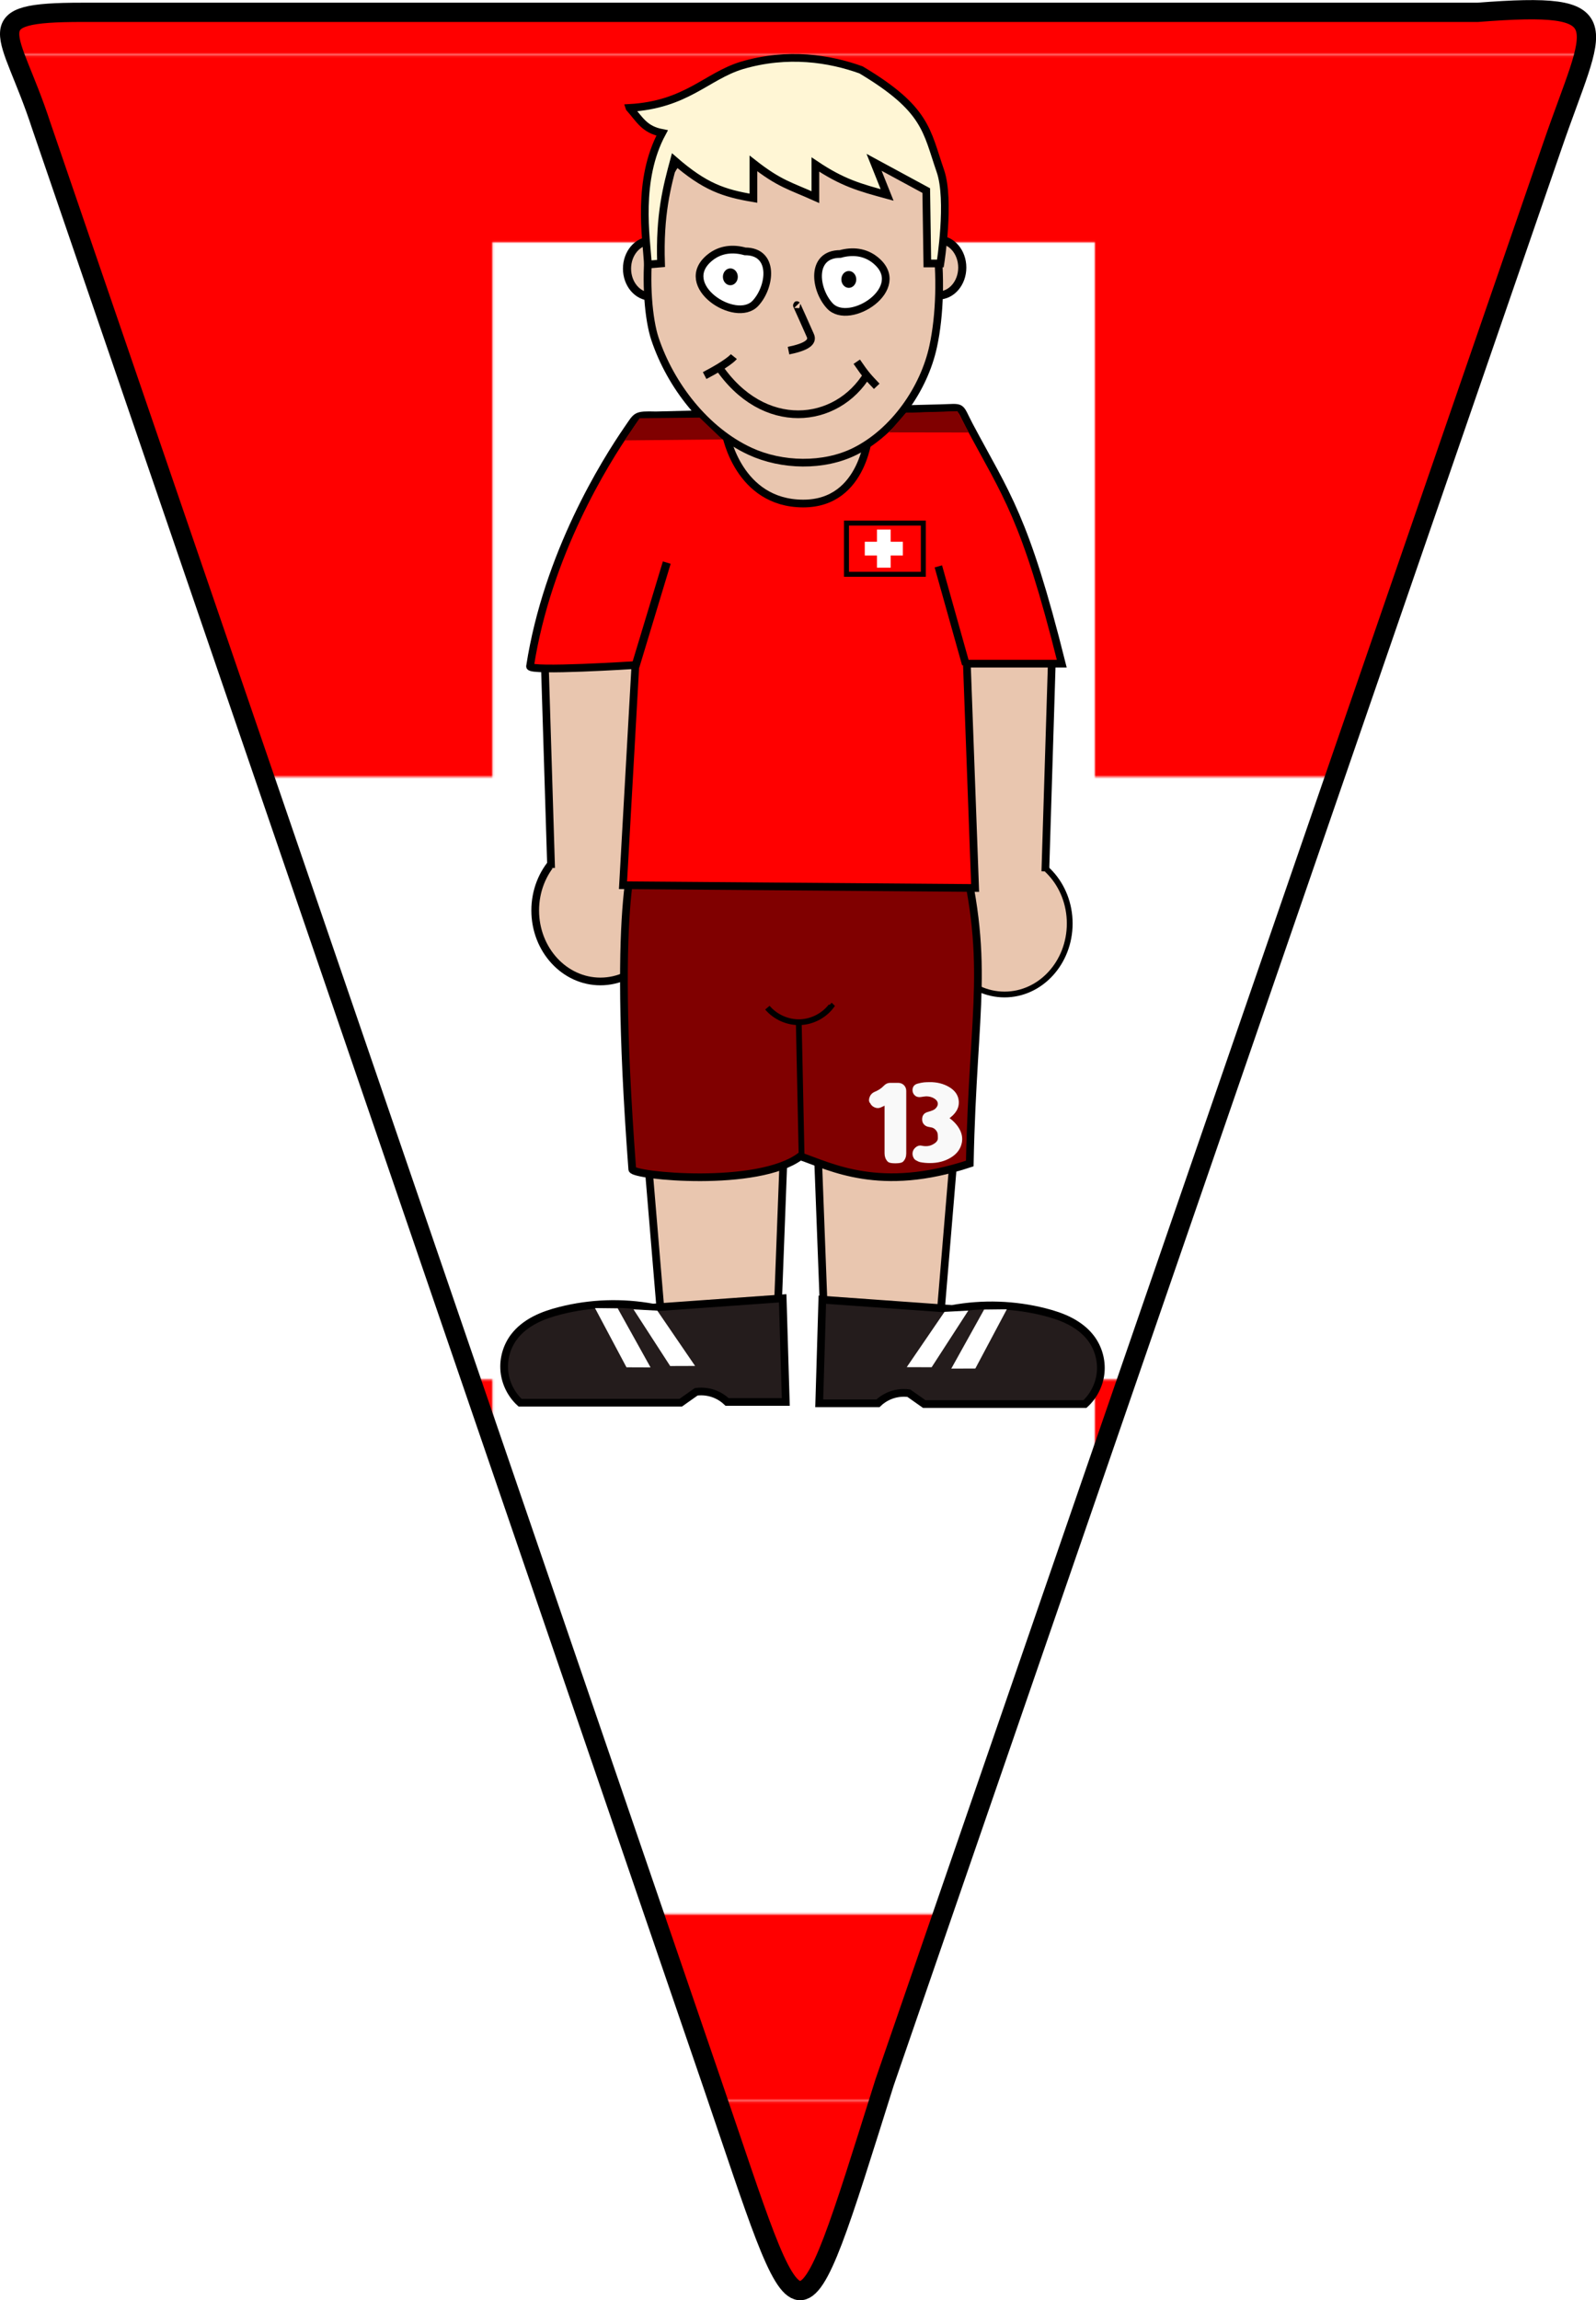
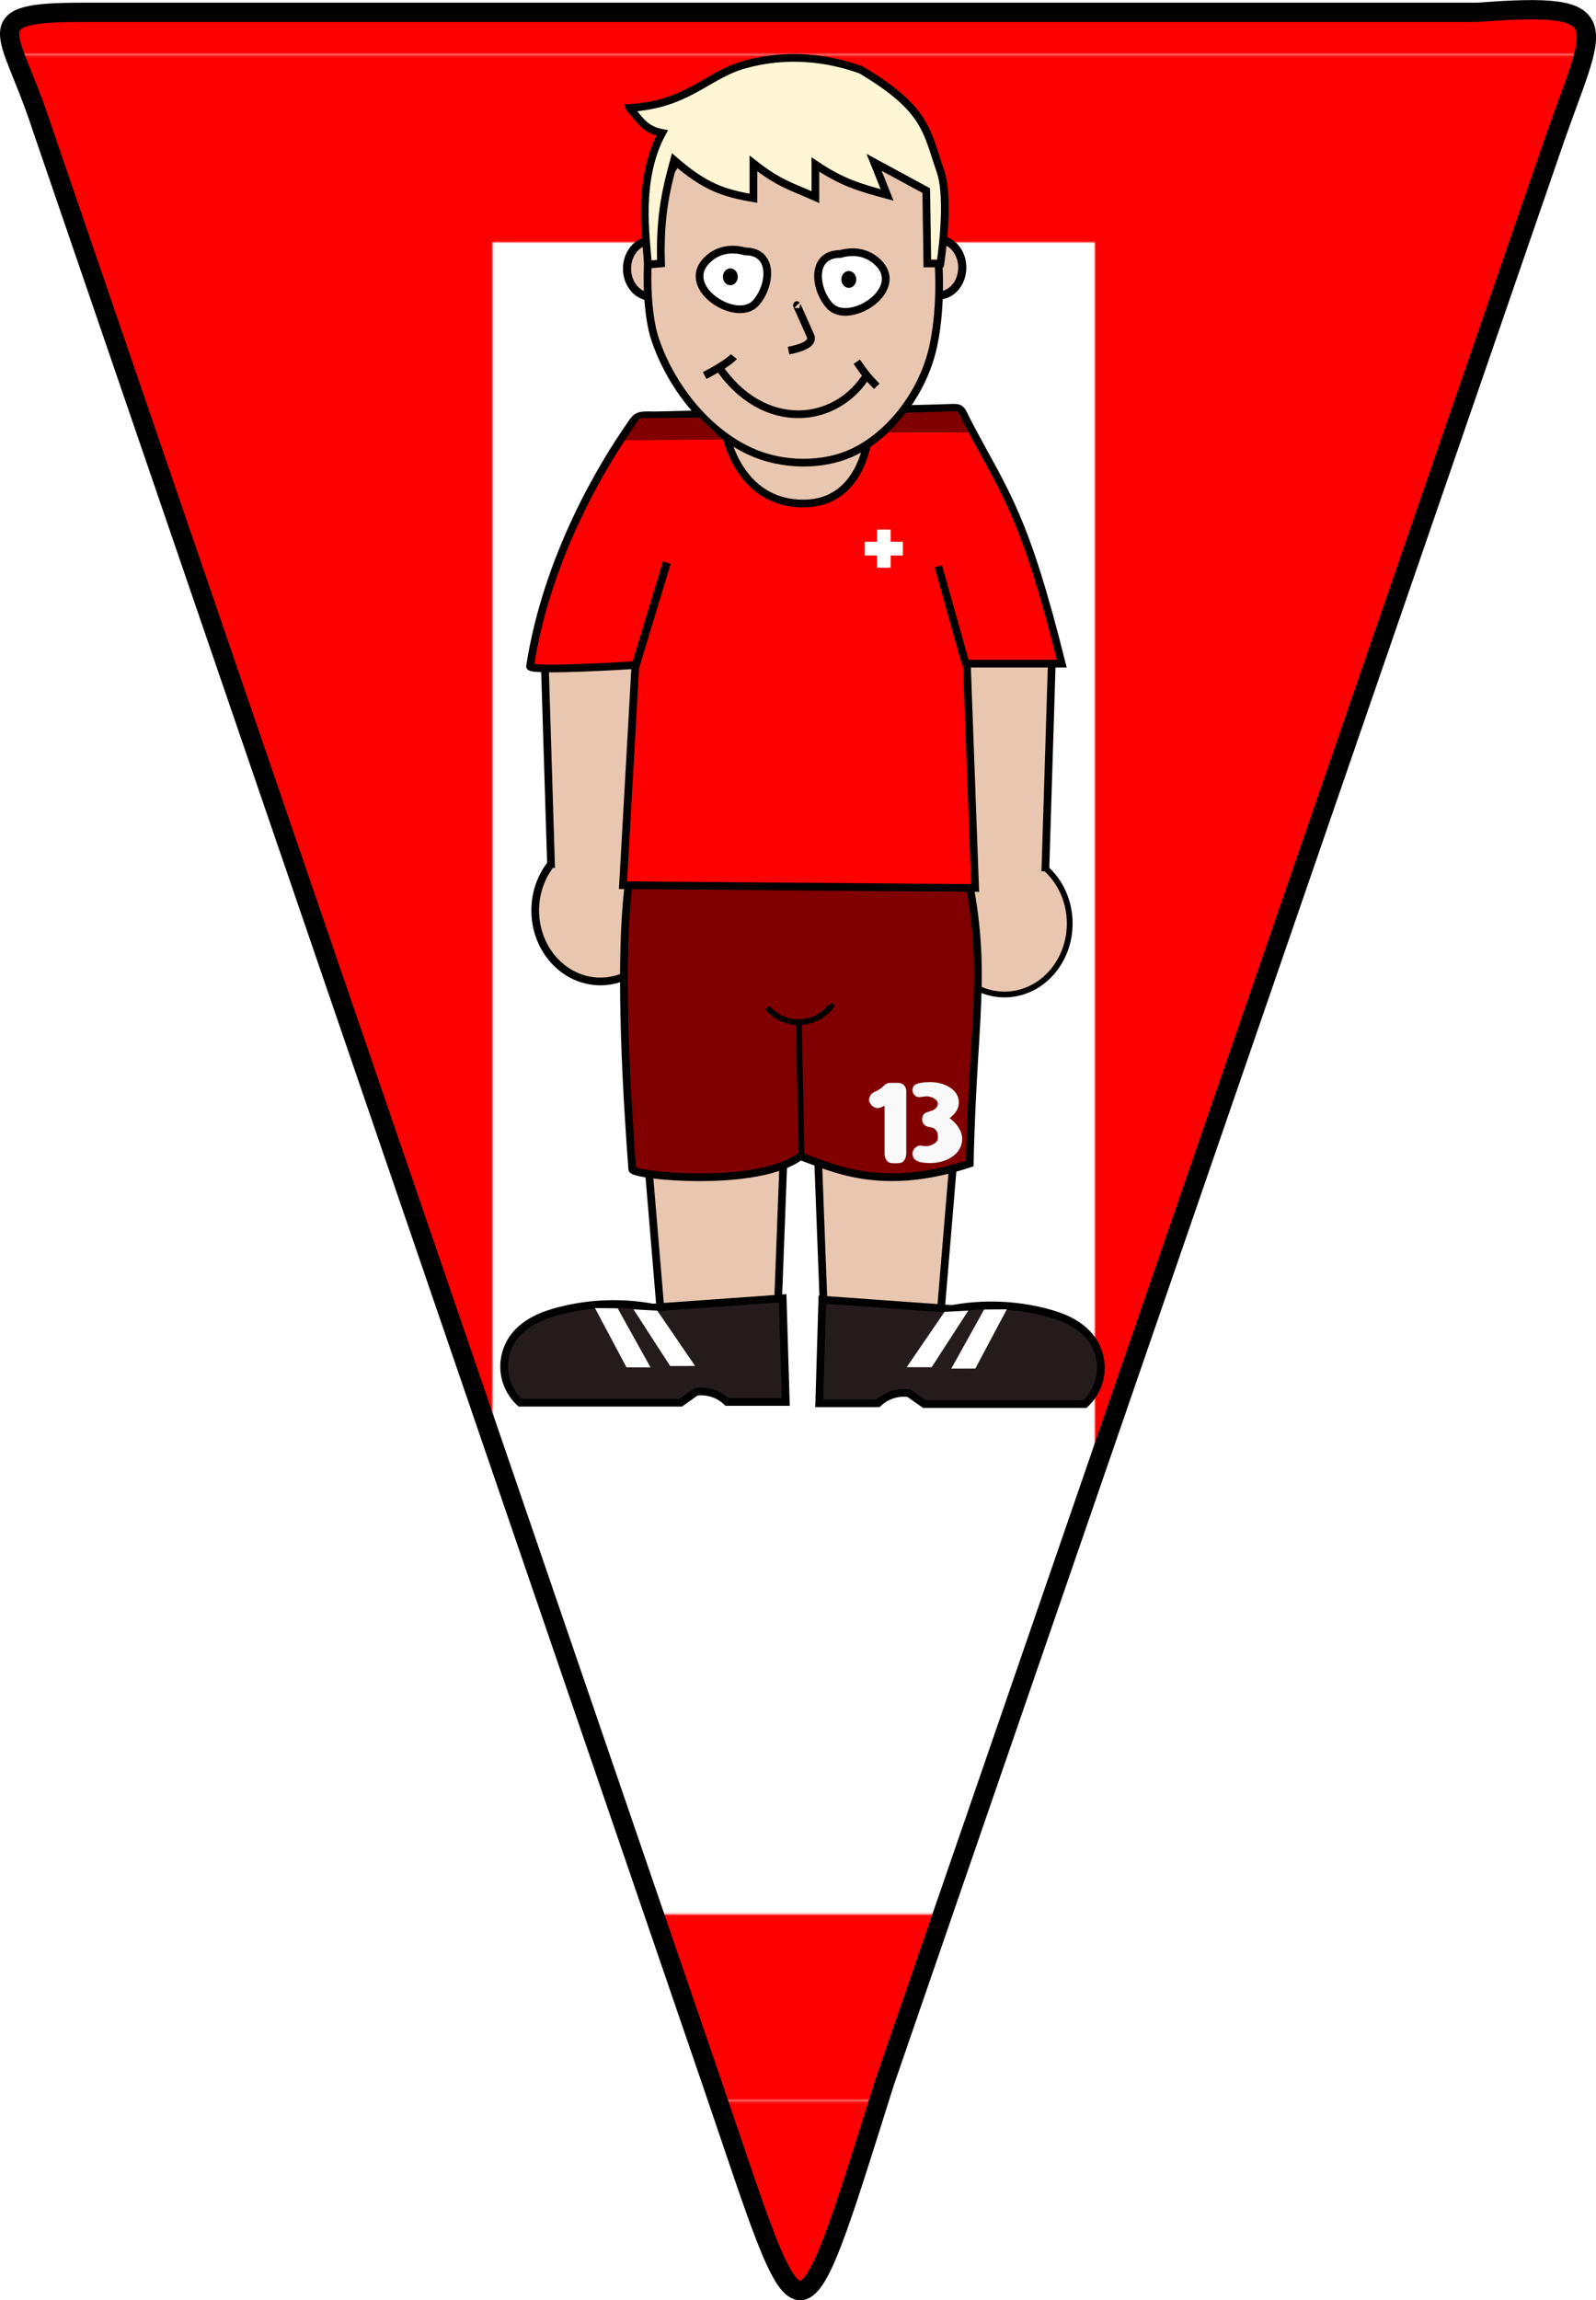
<svg xmlns="http://www.w3.org/2000/svg" xmlns:ns1="http://www.inkscape.org/namespaces/inkscape" xmlns:ns2="http://sodipodi.sourceforge.net/DTD/sodipodi-0.dtd" xmlns:xlink="http://www.w3.org/1999/xlink" width="828.827" height="1194.005" viewBox="0 0 4.144 5.97" id="svg2" version="1.1" ns1:version="1.0.2 (394de47547, 2021-03-26)" ns2:docname="Wimpel Schweiz.svg">
  <defs id="defs11">
    <pattern ns1:collect="always" xlink:href="#pattern4412" id="pattern5137" patternTransform="matrix(0.005,0,0,0.005,-9.952,0.144)" />
    <pattern patternUnits="userSpaceOnUse" width="1000" height="600" patternTransform="scale(0.005,0.005)" id="pattern4152">
      <g id="g4144" transform="scale(200,200)">
        <g id="g4141">
          <rect x="0" y="0" height="3" width="5" id="black_stripe" style="fill:#000000" />
        </g>
        <rect id="red_stripe" width="5" height="2" y="1" x="0" style="fill:#dd0000" />
        <rect id="gold_stripe" width="5" height="1" y="2" x="0" style="fill:#ffce00" />
      </g>
    </pattern>
    <ns1:path-effect effect="spiro" id="path-effect4158" is_visible="true" />
    <ns1:path-effect effect="spiro" id="path-effect4162" is_visible="true" />
    <ns1:path-effect effect="spiro" id="path-effect4302" is_visible="true" />
    <ns1:path-effect effect="spiro" id="path-effect4302-2" is_visible="true" />
    <ns1:path-effect effect="spiro" id="path-effect4158-6" is_visible="true" />
    <ns1:path-effect effect="spiro" id="path-effect4162-3" is_visible="true" />
    <ns1:path-effect effect="spiro" id="path-effect4302-5" is_visible="true" />
    <ns1:path-effect effect="spiro" id="path-effect4302-2-9" is_visible="true" />
    <pattern patternUnits="userSpaceOnUse" width="1602.452" height="1061.572" patternTransform="matrix(0.005,0,0,0.005,-9.571,-0.027)" id="pattern4412">
      <g id="g4355" transform="matrix(2.15,0,0,2.15,-187.718,-1184.863)">
        <rect x="87.314" y="551.116" width="745.35" height="493.77" style="fill:#ff0000" id="rect4357" />
        <path d="m 89.191,798.012 0,-245 370,0 370,0 0,245 0,245 -370,0 -370,0 0,-245 z" ns1:connector-curvature="0" style="fill:#ff0000" id="path4359" />
        <rect x="386.441" y="596.182" width="145.5" height="403.65" style="fill:#ffffff" id="rect4361" />
-         <rect x="725.262" y="-661.021" width="145.5" height="403.65" transform="matrix(0,1,-1,0,0,0)" style="fill:#ffffff" id="rect4363" />
      </g>
    </pattern>
    <ns1:path-effect is_visible="true" id="path-effect4138" effect="spiro" />
    <ns1:path-effect is_visible="true" id="path-effect4192-6-2" effect="spiro" />
    <ns1:path-effect is_visible="true" id="path-effect4192-3-1" effect="spiro" />
    <ns1:path-effect is_visible="true" id="path-effect4192-2" effect="spiro" />
    <ns1:path-effect is_visible="true" id="path-effect4192-6" effect="spiro" />
    <ns1:path-effect is_visible="true" id="path-effect4192-3" effect="spiro" />
    <ns1:path-effect is_visible="true" id="path-effect4192" effect="spiro" />
    <ns1:path-effect effect="spiro" id="path-effect4188" is_visible="true" />
    <ns1:path-effect is_visible="true" id="path-effect4184" effect="spiro" />
    <ns1:path-effect is_visible="true" id="path-effect4176" effect="spiro" />
    <ns1:path-effect is_visible="true" id="path-effect4172" effect="spiro" />
    <ns1:path-effect is_visible="true" id="path-effect4157-7" effect="spiro" />
    <ns1:path-effect is_visible="true" id="path-effect4157" effect="spiro" />
    <ns1:path-effect is_visible="true" id="path-effect4180" effect="spiro" />
    <ns1:path-effect is_visible="true" id="path-effect4273" effect="spiro" />
    <ns1:path-effect is_visible="true" id="path-effect4269" effect="spiro" />
    <ns1:path-effect is_visible="true" id="path-effect4306" effect="spiro" />
    <ns1:path-effect is_visible="true" id="path-effect4310" effect="spiro" />
    <ns1:path-effect is_visible="true" id="path-effect4306-8" effect="spiro" />
    <ns1:path-effect is_visible="true" id="path-effect4310-6" effect="spiro" />
    <clipPath id="band">
      <circle id="circle53" r="735" cx="0" cy="0" />
    </clipPath>
    <clipPath id="gcut">
      <path id="path11" d="m -31.5,0 0,-70 63,0 0,70 z M 0,-47 l 0,12 31.5,0 0,-12 z" ns1:connector-curvature="0" />
    </clipPath>
  </defs>
  <ns2:namedview pagecolor="#ffffff" bordercolor="#666666" borderopacity="1" objecttolerance="10" gridtolerance="10" guidetolerance="10" ns1:pageopacity="0" ns1:pageshadow="2" ns1:window-width="1920" ns1:window-height="1015" id="namedview9" showgrid="false" ns1:zoom="0.38" ns1:cx="-600.92432" ns1:cy="704.21808" ns1:window-x="0" ns1:window-y="0" ns1:window-maximized="1" ns1:current-layer="svg2" fit-margin-top="0" fit-margin-left="0" fit-margin-right="0" fit-margin-bottom="0" ns1:document-rotation="0" />
  <desc id="desc4">Flag of Germany</desc>
  <path style="fill:url(#pattern5137);fill-opacity:1;fill-rule:evenodd;stroke:#000000;stroke-width:0.05;stroke-linecap:butt;stroke-linejoin:round;stroke-miterlimit:4;stroke-dasharray:none;stroke-opacity:1" d="m 0.213,0.032 3.624,0 c 0.376,-0.029 0.304,0.026 0.194,0.346 L 2.297,5.404 C 2.064,6.144 2.089,6.107 1.847,5.401 L 0.107,0.326 C 0.026,0.077 -0.066,0.032 0.213,0.032 Z" id="path4150" ns1:connector-curvature="0" ns2:nodetypes="ccccccc" />
  <use height="100%" width="100%" y="0" x="0" id="Commonwealth_Star-5" style="fill:#ffffff" xlink:href="#Star7" transform="matrix(0.003,0,0,0.003,-5.178,1.3)" />
  <use height="100%" width="100%" y="0" x="0" id="Star_Alpha_Crucis-0" style="fill:#ffffff" xlink:href="#Star7" transform="matrix(0.002,0,0,0.002,-4.978,1.316)" />
  <use height="100%" width="100%" y="0" x="0" id="Star_Beta_Crucis-9" style="fill:#ffffff" xlink:href="#Star7" transform="matrix(0.002,0,0,0.002,-5.028,1.237)" />
  <use height="100%" width="100%" y="0" x="0" id="Star_Gamma_Crucis-5" style="fill:#ffffff" xlink:href="#Star7" transform="matrix(0.002,0,0,0.002,-4.978,1.183)" />
  <use height="100%" width="100%" y="0" x="0" id="Star_Delta_Crucis-6" style="fill:#ffffff" xlink:href="#Star7" transform="matrix(0.002,0,0,0.002,-4.934,1.224)" />
  <use height="100%" width="100%" y="0" x="0" id="Star_Epsilon_Crucis-3" style="fill:#ffffff" xlink:href="#Star5" transform="matrix(9.25911e-4,0,0,9.25911e-4,-4.958,1.258)" />
  <g transform="matrix(0.005,0,0,0.005,0.454,-2.576)" id="layer1" ns1:label="Ebene 1">
    <ellipse ry="14.479" rx="12.334" cy="654.076" cx="396.571" id="path4387-0" style="fill:#e9c6af;fill-opacity:1;stroke:#000000;stroke-width:4.223;stroke-miterlimit:4;stroke-dasharray:none;stroke-opacity:1" />
    <ellipse ry="14.479" rx="12.334" cy="654.648" cx="247.143" id="path4387-0-4" style="fill:#e9c6af;fill-opacity:1;stroke:#000000;stroke-width:4.223;stroke-miterlimit:4;stroke-dasharray:none;stroke-opacity:1" />
    <ellipse ry="36.86" rx="33.851" cy="987.777" cx="220.982" id="path4250" style="fill:#e9c6af;fill-opacity:1;stroke:#000000;stroke-width:4;stroke-miterlimit:4;stroke-dasharray:none;stroke-opacity:1" />
    <ellipse ry="36.86" rx="33.851" cy="994.548" cx="430.857" id="path4250-7" style="fill:#e9c6af;fill-opacity:1;stroke:#000000;stroke-width:3;stroke-miterlimit:4;stroke-dasharray:none;stroke-opacity:1" />
    <path ns2:nodetypes="cccc" ns1:connector-curvature="0" id="path6385" d="m 245.03,978.815 1.01,-126.774 -54.043,4.041 3.398,109.667" style="fill:#e9c6af;fill-opacity:1;fill-rule:evenodd;stroke:#000000;stroke-width:4;stroke-linecap:butt;stroke-linejoin:miter;stroke-miterlimit:4;stroke-dasharray:none;stroke-opacity:1" />
    <path ns2:nodetypes="cccc" ns1:connector-curvature="0" id="path6385-0" d="m 402.406,980.58 -1.01,-126.774 54.043,4.041 -3.398,109.667" style="fill:#e9c6af;fill-opacity:1;fill-rule:evenodd;stroke:#000000;stroke-width:4;stroke-linecap:butt;stroke-linejoin:miter;stroke-miterlimit:4;stroke-dasharray:none;stroke-opacity:1" />
    <path ns2:nodetypes="cccc" ns1:connector-curvature="0" id="path6385-4" d="m 312.327,1214.866 4.582,-120.346 -73.329,-2.388 9.112,108.953" style="fill:#e9c6af;fill-opacity:1;fill-rule:evenodd;stroke:#000000;stroke-width:4;stroke-linecap:butt;stroke-linejoin:miter;stroke-miterlimit:4;stroke-dasharray:none;stroke-opacity:1" />
    <path ns2:nodetypes="cccc" ns1:connector-curvature="0" id="path6385-4-8" d="m 337.731,1214.202 -4.582,-120.346 73.329,-2.388 -9.112,108.953" style="fill:#e9c6af;fill-opacity:1;fill-rule:evenodd;stroke:#000000;stroke-width:4;stroke-linecap:butt;stroke-linejoin:miter;stroke-miterlimit:4;stroke-dasharray:none;stroke-opacity:1" />
    <path ns2:nodetypes="cccccc" ns1:connector-curvature="0" id="path4154" d="m 240.54,949.992 c 61.163,0.772 109.827,-5.116 166.245,-1.504 17.425,67.211 7.74,86.487 6.018,170.645 -46.666,15.5 -72.162,1.633 -88.012,-3.761 -22.053,16.582 -86.913,10.206 -87.26,6.77 -11.127,-148.263 2.641,-165.748 3.009,-172.15 z" style="fill:#800000;fill-opacity:1;fill-rule:evenodd;stroke:#000000;stroke-width:4;stroke-linecap:butt;stroke-linejoin:miter;stroke-miterlimit:4;stroke-dasharray:none;stroke-opacity:1" />
    <path ns2:nodetypes="csccccccccc" ns1:connector-curvature="0" id="path6383" d="m 235.323,737.74 c -11.82,17.083 -41.852,65.071 -50.875,123.303 -0.451,2.91 54.704,-0.635 54.704,-0.635 l -6.429,114.286 182.857,1.429 -4.286,-116.429 h 49.286 c -19.124,-76.564 -28.717,-87.281 -48.038,-123.624 -5.641,-10.725 -2.678,-9.287 -15.271,-8.971 l -147.478,3.702 c -10.661,-0.262 -9.718,0.086 -14.471,6.938 z" style="fill:#ff0000;fill-opacity:1;fill-rule:evenodd;stroke:#000000;stroke-width:4;stroke-linecap:butt;stroke-linejoin:miter;stroke-miterlimit:4;stroke-dasharray:none;stroke-opacity:1" />
    <path ns2:nodetypes="ccsc" ns1:connector-curvature="0" id="path5606" d="m 286.202,740.772 74.286,-1.429 c 0,0 -2.257,37.337 -34.286,37.22 -33.563,-0.123 -40,-35.792 -40,-35.792 z" style="fill:#e9c6af;fill-opacity:1;fill-rule:evenodd;stroke:#000000;stroke-width:4;stroke-linecap:butt;stroke-linejoin:miter;stroke-miterlimit:4;stroke-dasharray:none;stroke-opacity:1" />
    <path ns2:nodetypes="asaassa" ns1:connector-curvature="0" id="path4140" d="m 268.167,591.419 c -26.241,21.324 -25.423,80.036 -18.849,99.671 8.085,24.147 26.238,47.609 49.339,58.325 16.516,7.662 38.349,8.169 54.621,0 20.212,-10.148 35.753,-32.307 40.53,-54.413 7.13,-32.996 1.661,-82.206 -13.401,-101.442 -23.311,-29.773 -83.2,-25.74 -112.24,-2.141 z" style="fill:#e9c6af;fill-rule:evenodd;stroke:#000000;stroke-width:4;stroke-linecap:butt;stroke-linejoin:miter;stroke-miterlimit:4;stroke-dasharray:none;stroke-opacity:1" />
    <path ns1:connector-curvature="0" id="path4864" d="m 296.094,645.678 c -6.312,-1.749 -12.822,-1.162 -18.199,3.17 -17.894,14.414 13.403,34.735 23.61,23.773 7.918,-8.504 10.125,-26.943 -5.411,-26.943 z" style="fill:#ffffff;fill-rule:evenodd;stroke:#000000;stroke-width:4;stroke-linecap:butt;stroke-linejoin:miter;stroke-miterlimit:4;stroke-dasharray:none;stroke-opacity:1" />
    <ellipse ry="3.698" rx="3.197" cy="658.885" cx="288.47" id="path4866" style="fill:#000000;fill-opacity:1;stroke:#000000;stroke-width:1.346;stroke-miterlimit:4;stroke-dasharray:none;stroke-opacity:1" />
    <path style="fill:#ffffff;fill-rule:evenodd;stroke:#000000;stroke-width:4;stroke-linecap:butt;stroke-linejoin:miter;stroke-miterlimit:4;stroke-dasharray:none;stroke-opacity:1" d="m 345.545,647.032 c 6.312,-1.749 12.822,-1.162 18.199,3.17 17.894,14.414 -13.403,34.735 -23.61,23.773 -7.918,-8.504 -10.125,-26.943 5.411,-26.943 z" id="path4874" ns1:connector-curvature="0" />
    <ellipse style="fill:#000000;fill-opacity:1;stroke:#000000;stroke-width:1.346;stroke-miterlimit:4;stroke-dasharray:none;stroke-opacity:1" id="ellipse4876" cx="349.986" cy="660.239" rx="3.197" ry="3.698" />
    <path ns1:transform-center-y="4.2192757" ns1:transform-center-x="5.2140812" ns2:nodetypes="csc" ns1:connector-curvature="0" id="path4878" d="m 318.685,697.197 c 8.971,-1.795 12.895,-4.298 11.35,-7.795 -6.967,-15.766 -7.3,-16.103 -6.967,-15.766" style="fill:none;fill-rule:evenodd;stroke:#000000;stroke-width:4;stroke-linecap:butt;stroke-linejoin:miter;stroke-miterlimit:4;stroke-dasharray:none;stroke-opacity:1" />
    <g style="stroke-width:4;stroke-miterlimit:4;stroke-dasharray:none" transform="translate(163.95,173.996)" id="g4889">
      <path ns2:nodetypes="cc" style="fill:none;fill-rule:evenodd;stroke:#000000;stroke-width:4;stroke-linecap:butt;stroke-linejoin:miter;stroke-miterlimit:4;stroke-dasharray:none;stroke-opacity:1" d="m 111.17,536.139 c 11.862,-6.173 14.727,-9.3 15.16,-9.84" id="path4882" ns1:connector-curvature="0" />
      <path style="fill:none;fill-rule:evenodd;stroke:#000000;stroke-width:4;stroke-linecap:butt;stroke-linejoin:miter;stroke-miterlimit:4;stroke-dasharray:none;stroke-opacity:1" d="m 118.085,531.086 c 23.471,35.017 61.832,30.635 77.66,4.255" id="path4884" ns1:connector-curvature="0" />
      <path ns2:nodetypes="cc" style="fill:none;fill-rule:evenodd;stroke:#000000;stroke-width:4;stroke-linecap:butt;stroke-linejoin:miter;stroke-miterlimit:4;stroke-dasharray:none;stroke-opacity:1" d="m 190.16,528.958 c 4.812,7.047 5.93,8.057 10.372,12.766" id="path4886" ns1:connector-curvature="0" />
    </g>
    <path ns2:nodetypes="cc" ns1:connector-curvature="0" ns1:original-d="m 325.49745,1116.6817 -1.50449,-71.0765" ns1:path-effect="#path-effect4158" id="path4156" d="m 325.497,1116.682 -1.504,-71.076" style="fill:none;fill-rule:evenodd;stroke:#000000;stroke-width:3;stroke-linecap:butt;stroke-linejoin:miter;stroke-miterlimit:4;stroke-dasharray:none;stroke-opacity:1" />
    <path ns2:nodetypes="cscc" ns1:connector-curvature="0" ns1:original-d="m 307.70961,1038.2412 c 0,0 11.01696,7.75 17.30155,7.5224 5.94045,-0.2151 15.79707,-8.2747 15.79707,-8.2747 l -0.75224,-0.7522" ns1:path-effect="#path-effect4162" id="path4160" d="m 307.71,1038.241 c 4.202,4.98 10.794,7.846 17.302,7.522 6.127,-0.304 12.058,-3.412 15.797,-8.275 l -0.752,-0.752" style="fill:none;fill-rule:evenodd;stroke:#000000;stroke-width:3;stroke-linecap:butt;stroke-linejoin:miter;stroke-miterlimit:4;stroke-dasharray:none;stroke-opacity:1" />
    <path ns2:nodetypes="cccscccaacc" ns1:connector-curvature="0" ns1:original-d="m 315.65033,1189.1014 1.60465,53.7903 h -30.48819 c 0,0 -0.60452,0.4524 -5.56957,-3.7537 -3.26499,-2.7658 -10.47684,-1.502 -10.47684,-1.502 l -8.02321,5.6511 h -83.41815 c 0,0 -8.48177,-23.969 -3.20928,-34.0928 4.26231,-8.1842 15.18874,-11.1687 24.06961,-13.6743 15.44465,-4.3575 48.11604,-1.6046 48.11604,-1.6046 z" ns1:path-effect="#path-effect4302" id="path4300" d="m 315.65,1189.101 1.605,53.79 h -30.488 c -1.62,-1.562 -3.514,-2.838 -5.57,-3.754 -3.264,-1.454 -6.936,-1.98 -10.477,-1.502 l -8.023,5.651 h -83.418 c -4.619,-4.222 -7.595,-10.197 -8.181,-16.427 -0.586,-6.23 1.222,-12.656 4.972,-17.666 2.82,-3.768 6.654,-6.7 10.825,-8.879 4.171,-2.179 8.684,-3.636 13.245,-4.795 15.674,-3.985 32.211,-4.536 48.116,-1.605 z" style="fill:#241c1c;fill-opacity:1;fill-rule:evenodd;stroke:#000000;stroke-width:4;stroke-linecap:butt;stroke-linejoin:miter;stroke-miterlimit:4;stroke-dasharray:none;stroke-opacity:1" />
    <path ns2:nodetypes="cccscccaacc" ns1:connector-curvature="0" ns1:original-d="m 336.22513,1189.8157 -1.60465,53.7903 h 30.48819 c 0,0 0.60452,0.4523 5.56957,-3.7537 3.26499,-2.7658 10.47684,-1.502 10.47684,-1.502 l 8.02321,5.6511 h 83.41815 c 0,0 8.48177,-23.969 3.20928,-34.0929 -4.26231,-8.1841 -15.18874,-11.1686 -24.06961,-13.6742 -15.44465,-4.3575 -48.11604,-1.6047 -48.11604,-1.6047 z" ns1:path-effect="#path-effect4302-2" id="path4300-8" d="m 336.225,1189.816 -1.605,53.79 h 30.488 c 1.62,-1.562 3.514,-2.838 5.57,-3.754 3.264,-1.454 6.936,-1.98 10.477,-1.502 l 8.023,5.651 h 83.418 c 4.619,-4.222 7.595,-10.197 8.181,-16.427 0.586,-6.23 -1.222,-12.656 -4.972,-17.666 -2.82,-3.768 -6.654,-6.7 -10.825,-8.879 -4.171,-2.179 -8.684,-3.636 -13.245,-4.795 -15.674,-3.985 -32.211,-4.536 -48.116,-1.605 z" style="fill:#241c1c;fill-opacity:1;fill-rule:evenodd;stroke:#000000;stroke-width:4;stroke-linecap:butt;stroke-linejoin:miter;stroke-miterlimit:4;stroke-dasharray:none;stroke-opacity:1" />
    <path ns2:nodetypes="cc" ns1:connector-curvature="0" id="path6498-6" d="M 410.759,860.051 396.484,809.185" style="fill:none;fill-rule:evenodd;stroke:#000000;stroke-width:4;stroke-linecap:butt;stroke-linejoin:miter;stroke-miterlimit:4;stroke-dasharray:none;stroke-opacity:1" />
    <path ns2:nodetypes="ccccc" ns1:connector-curvature="0" id="path4198" d="m 399.688,1196.134 -19.628,28.703 12.941,0.043 19.033,-29.4 z" style="fill:#ffffff;fill-rule:evenodd;stroke:none;stroke-width:1px;stroke-linecap:butt;stroke-linejoin:miter;stroke-opacity:1" />
    <path ns2:nodetypes="ccccc" ns1:connector-curvature="0" id="path4198-0" d="m 420.248,1194.945 -17.048,30.647 12.494,-0.046 16.349,-30.736 z" style="fill:#ffffff;fill-rule:evenodd;stroke:none;stroke-width:1px;stroke-linecap:butt;stroke-linejoin:miter;stroke-opacity:1" />
    <path ns2:nodetypes="ccccc" ns1:connector-curvature="0" id="path4198-2" d="m 250.531,1195.506 19.628,28.703 -12.941,0.043 -19.033,-29.4 z" style="fill:#ffffff;fill-rule:evenodd;stroke:none;stroke-width:1px;stroke-linecap:butt;stroke-linejoin:miter;stroke-opacity:1" />
    <path ns2:nodetypes="ccccc" ns1:connector-curvature="0" id="path4198-0-9" d="m 229.971,1194.317 17.048,30.647 -12.494,-0.046 -16.349,-30.736 z" style="fill:#ffffff;fill-rule:evenodd;stroke:none;stroke-width:1px;stroke-linecap:butt;stroke-linejoin:miter;stroke-opacity:1" />
    <path style="fill:none;stroke:#000000;stroke-width:0.001" d="m 384.82,782.435 v -0.062 m -0.031,0.064 3.7e-4,-0.066 m -0.023,0.066 v -0.067" id="path1258" ns1:connector-curvature="0" />
    <path ns2:nodetypes="cc" ns1:connector-curvature="0" id="path6498" d="m 239.152,861.123 16.296,-53.897" style="fill:none;fill-rule:evenodd;stroke:#000000;stroke-width:4.226;stroke-linecap:butt;stroke-linejoin:miter;stroke-miterlimit:4;stroke-dasharray:none;stroke-opacity:1" />
    <path ns2:nodetypes="cccacccccccccccccc" ns1:connector-curvature="0" id="path4270" d="m 236.102,571.231 c 29.54,-1.693 39.888,-16.369 58.139,-22.014 24.083,-7.15 45.909,-3.575 62.09,2.258 34.055,20.32 33.939,31.469 41.205,52.494 5.224,15.116 0,47.979 0,47.979 h -6.773 l -0.564,-37.818 -27.094,-14.676 6.773,16.934 c -14.111,-3.857 -23.143,-6.303 -37.254,-15.805 v 16.934 c -12.982,-5.833 -18.627,-6.868 -32.174,-17.498 v 18.063 c -15.469,-2.624 -25.216,-5.844 -41.205,-19.756 -3.669,13.641 -7.62,28.129 -6.773,53.623 l -6.773,0.564 c -0.941,-14.299 -5.833,-43.839 7.338,-68.299 -9.313,-1.787 -11.571,-6.962 -16.934,-12.982 z" style="fill:#fff6d5;fill-rule:evenodd;stroke:#000000;stroke-width:4;stroke-linecap:butt;stroke-linejoin:miter;stroke-miterlimit:4;stroke-dasharray:none;stroke-opacity:1" />
    <use transform="matrix(0.667,0,0,0.667,514.009,965.821)" xlink:href="#Star7" style="fill:#ffffff" id="Commonwealth_Star-5-6" x="0" y="0" width="100%" height="100%" />
    <use transform="matrix(0.317,0,0,0.317,554.008,969.154)" xlink:href="#Star7" style="fill:#ffffff" id="Star_Alpha_Crucis-0-7" x="0" y="0" width="100%" height="100%" />
    <use transform="matrix(0.317,0,0,0.317,544.008,953.321)" xlink:href="#Star7" style="fill:#ffffff" id="Star_Beta_Crucis-9-5" x="0" y="0" width="100%" height="100%" />
    <use transform="matrix(0.317,0,0,0.317,554.008,942.488)" xlink:href="#Star7" style="fill:#ffffff" id="Star_Gamma_Crucis-5-3" x="0" y="0" width="100%" height="100%" />
    <use transform="matrix(0.317,0,0,0.317,562.897,950.654)" xlink:href="#Star7" style="fill:#ffffff" id="Star_Delta_Crucis-6-5" x="0" y="0" width="100%" height="100%" />
    <use transform="matrix(0.185,0,0,0.185,558.008,957.488)" xlink:href="#Star5" style="fill:#ffffff" id="Star_Epsilon_Crucis-3-6" x="0" y="0" width="100%" height="100%" />
    <g transform="matrix(0.049,0,0,0.049,345.665,760.867)" id="g7063">
      <rect id="rect3053" style="fill:#ff0000" height="493.77" width="745.35" y="551.116" x="87.314" />
      <path id="path3066" style="fill:#ff0000" ns1:connector-curvature="0" d="m 89.191,798.012 v -245 h 370 370 v 245 245 h -370 -370 z" />
      <rect id="rect3068" style="fill:#ffffff" height="403.65" width="145.5" y="596.182" x="386.441" />
      <rect id="rect3072" style="fill:#ffffff" transform="rotate(90)" height="403.65" width="145.5" y="-661.021" x="725.262" />
    </g>
-     <rect y="786.712" x="348.774" height="26.581" width="39.914" id="rect7500" style="opacity:1;fill:none;fill-opacity:1;stroke:#000000;stroke-width:2.586;stroke-miterlimit:4;stroke-dasharray:none;stroke-opacity:1" />
    <path ns2:nodetypes="ccccc" id="path909" d="m 272.513,731.958 -31.202,0.325 -7.634,11.499 50.675,-0.49 z" style="fill:#800000;fill-opacity:1;stroke:none;stroke-width:0.938px;stroke-linecap:butt;stroke-linejoin:miter;stroke-opacity:1" />
    <path ns2:nodetypes="ccccc" id="path909-3" d="m 379.644,729.46 26.757,-0.82 5.862,11.053 -41.442,-0.067 z" style="fill:#800000;fill-opacity:1;stroke:none;stroke-width:0.938px;stroke-linecap:butt;stroke-linejoin:miter;stroke-opacity:1" />
    <g style="font-size:65.323px;line-height:1.25;font-family:Dyuthi;-inkscape-font-specification:Dyuthi;fill:#f9f9f9;fill-opacity:1;stroke:#f9f9f9;stroke-width:1.633;stroke-opacity:1" id="text16050" aria-label="13">
      <path id="path907" style="fill:#f9f9f9;fill-opacity:1;stroke:#f9f9f9;stroke-width:1.633;stroke-opacity:1" d="m 371.375,1078.087 q 0,0 4.242,0 1.435,0 2.424,0.957 0.957,0.989 0.957,2.392 v 32.438 q 0,2.329 -1.403,3.7 -0.606,0.606 -3.317,0.638 h -0.128 q -2.743,0 -3.381,-0.638 -1.403,-1.435 -1.403,-3.7 v -26.091 q -1.531,0.829 -3.094,1.499 -1.244,0.574 -2.647,-0.064 -1.276,-0.574 -1.818,-1.786 l -0.064,-0.064 q -0.893,-0.861 -0.064,-2.743 0.574,-1.308 2.041,-1.946 3.062,-1.244 4.976,-3.285 v 0 0 q 1.244,-1.308 2.679,-1.308 z" />
      <path id="path910" style="fill:#f9f9f9;fill-opacity:1;stroke:#f9f9f9;stroke-width:1.633;stroke-opacity:1" d="m 400.879,1095.566 q 5.996,-3.891 5.359,-9.091 -0.447,-3.891 -4.529,-6.315 -4.242,-2.52 -9.792,-2.456 -2.041,0.032 -2.903,0.128 -1.244,0.128 -3.126,0.638 -2.009,0.542 -2.009,2.615 v 0.064 q 0.032,1.308 1.116,2.201 0.957,0.702 2.392,0.447 0.734,-0.128 1.499,-0.223 0.606,-0.096 1.308,-0.128 2.679,0.032 4.657,1.276 1.978,1.308 2.137,3.03 0.223,2.01 -1.754,3.732 -0.925,0.829 -4.051,1.69 -2.297,0.606 -2.297,2.966 v 0.128 q 0,1.18 0.702,1.978 0.766,0.861 1.882,1.053 2.073,0.319 2.743,0.702 1.499,0.765 2.36,2.424 0.478,0.861 0.478,3.253 v 0.351 q 0,2.328 -3.094,3.955 -2.615,1.403 -5.996,0.765 l -0.223,-0.064 q -1.403,-0.351 -2.679,0.829 -1.18,1.053 -1.18,2.552 v 0 q 0.032,1.212 0.766,2.201 0.383,0.478 1.914,1.148 0.255,0.096 0.606,0.191 2.233,0.478 5.008,0.478 5.933,0 10.462,-2.775 4.338,-2.679 5.231,-7.049 0.702,-3.381 -1.212,-6.762 -1.914,-3.349 -5.773,-5.933 z" />
    </g>
  </g>
</svg>